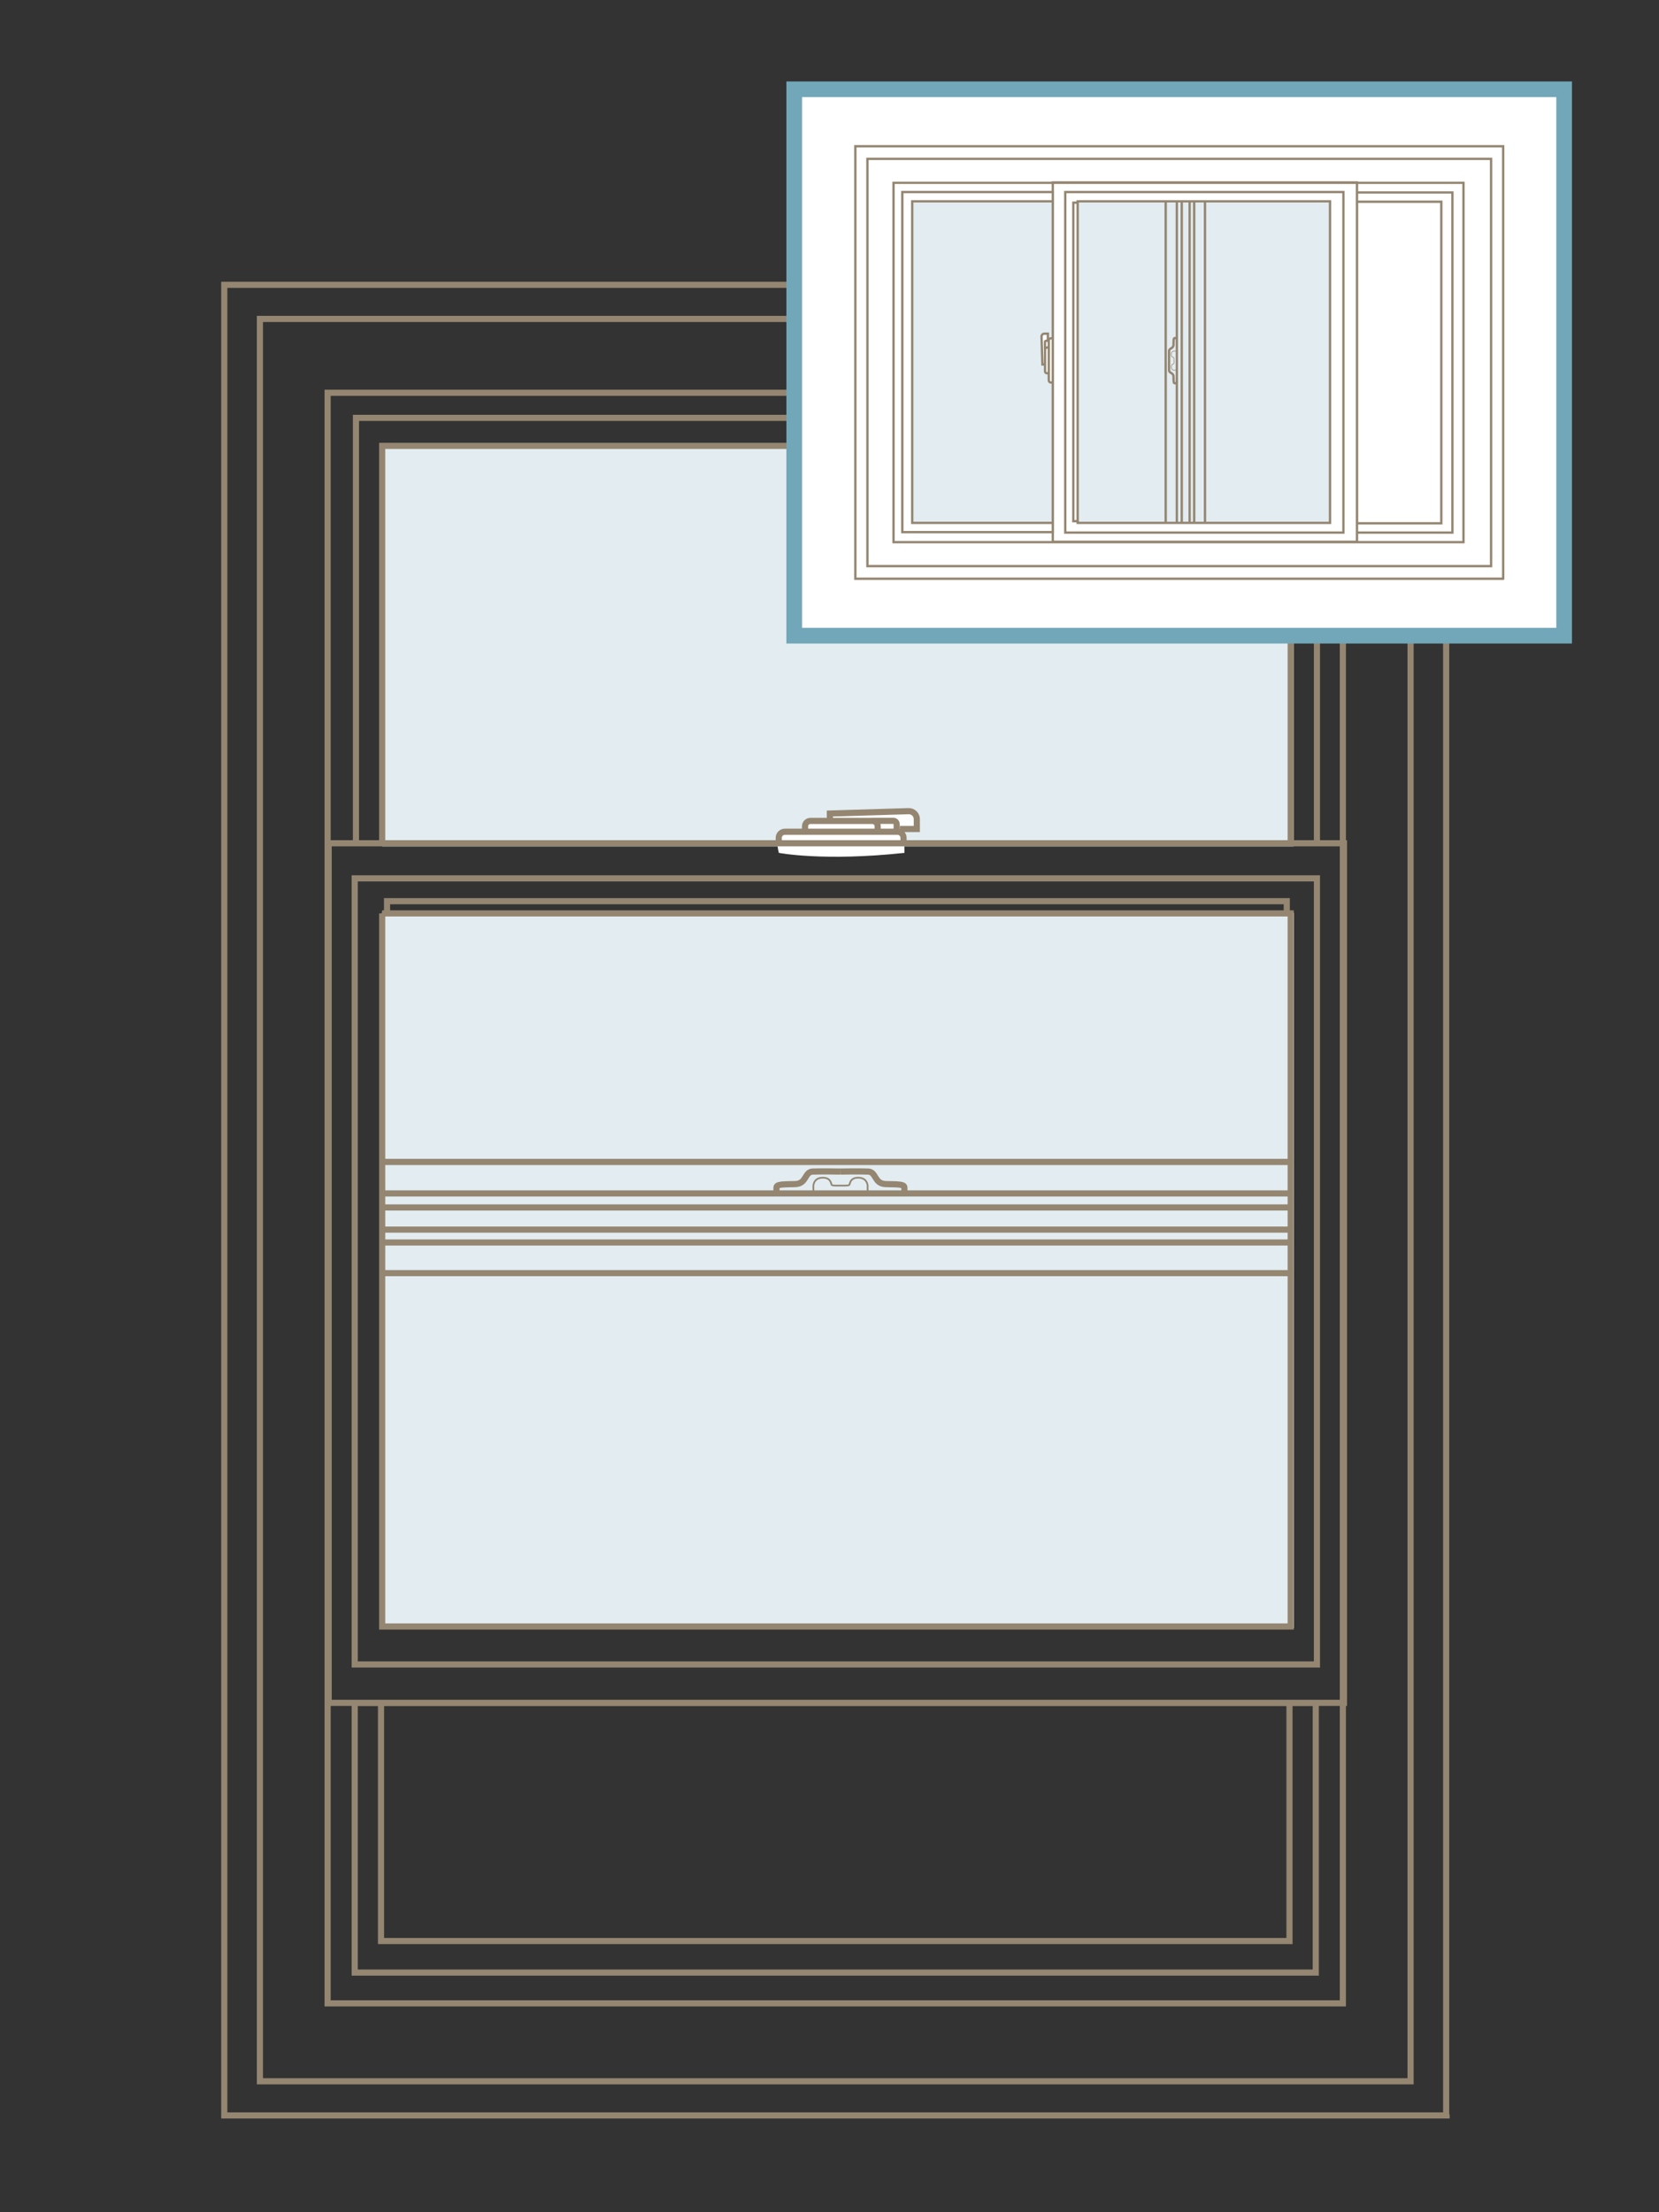
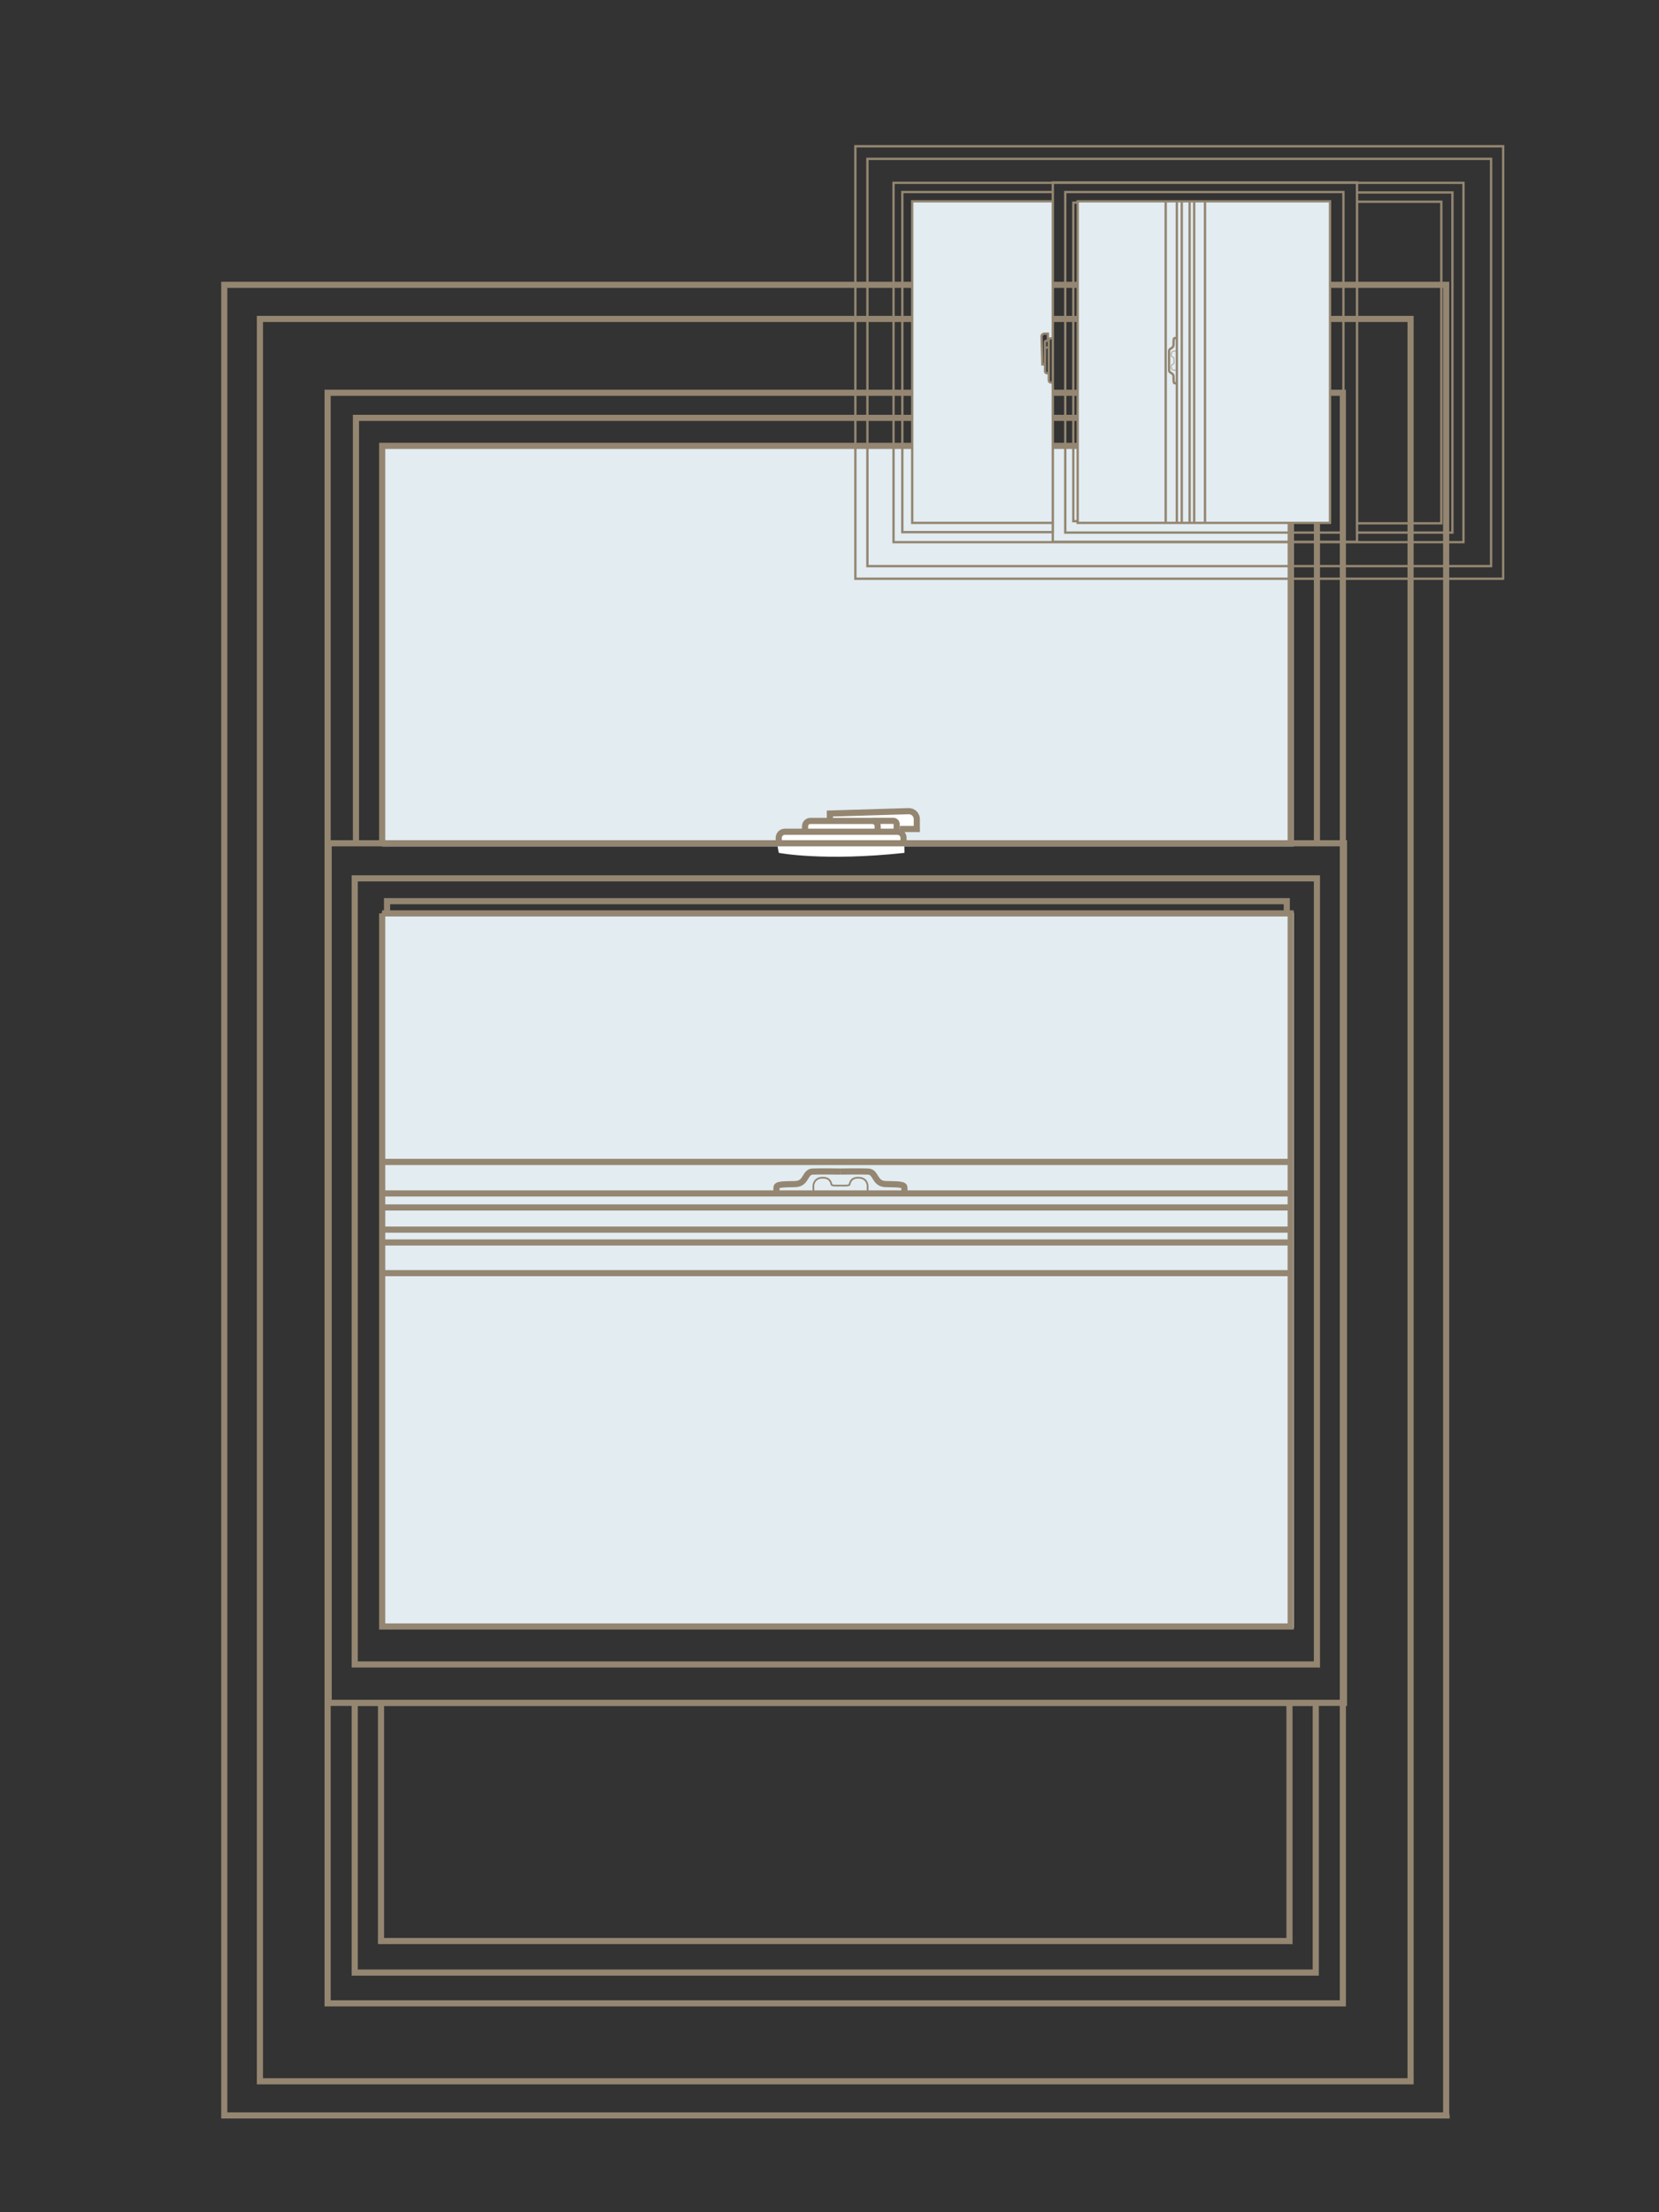
<svg xmlns="http://www.w3.org/2000/svg" viewBox="0 0 270 360">
  <rect x="0" y="0" width="270" height="360" fill="#333333" stroke="none" />
  <defs>
    <clipPath id="a">
      <path fill="none" d="M35.93 45.78h200v299.03h-200z" />
    </clipPath>
    <clipPath id="b">
      <path fill="none" d="M139 23.6h105.83v70.78H139z" />
    </clipPath>
  </defs>
  <path fill="#e2ecf1" d="M62.2 72.47h148.35v65.27H62.2zm-.04 76.06H210.6v116.41H62.16z" />
  <g clip-path="url(#a)">
    <path d="M126.76 138.79s-1.03-3.42 1.25-3.32c2.66-.1 2.94-.1 2.94-.1s-.19-1.61 1.52-1.71 2.6-.22 2.6-.22v-1.11s12.21-.86 13.26-.19c1.04.66 1.23 2.76.95 2.76h-3.33s1.35.38 1.25 3.89c-13.21 1.42-20.43 0-20.43 0" fill="#fff" />
    <path d="M147.19 194.21s-.01-.37 0-.95c.02-.58-1.14-.52-3.04-.57s-1.51-1.99-2.87-2.04c-1.36-.05-4.5 0-4.5 0m-10.41 3.56s.01-.37 0-.95 1.14-.52 3.04-.57c1.9-.05 1.51-1.99 2.86-2.04 1.36-.05 4.5 0 4.5 0m73.27 3.56H62.2v-5.13h147.86v5.13zm0 5.89H62.2v-3.61h147.86v3.61zm-147.86 2.09h147.88v4.99H62.2v-4.99zm147.86 62.49H62.2v-75.59h147.86v75.59zm-.64-116.04H62.99v-1.99h146.43v1.99zm-147.22 0h147.88v40.45H62.2v-40.45zm152.13 122.22H57.73V142.94h156.6v127.92zm-4.47 45.01H62.01v-38.74h147.85v38.74zm4.27 5.13H57.73v-43.87h156.41V321zM62.2 72.56h147.86v64.67H62.2V72.56zm152.13 64.67H57.93V68h156.4v69.23zm4.4 139.88H53.49V137.23h165.24v139.88zM53.32 63.92h165.23v262.09H53.32V63.92zm176.25 274.77H42.3V51.9h187.27v286.79zm5.8 5.56H36.5V46.35h198.86v297.89z" fill="none" stroke="#948671" />
    <path d="M132.38 194.21v-1.16c0 .46-.26-1.41 1.53-1.4 1.38 0 1.32 1.05 1.46 1.19s1.42.09 1.42.09m4.41 1.28v-1.16c0 .46.26-1.41-1.53-1.4-1.38 0-1.32 1.05-1.46 1.19s-1.42.09-1.42.09" fill="none" stroke="#948671" stroke-width=".28" />
    <path d="M146.46 134.9h2.75v-1.6c0-.73-.61-1.32-1.34-1.3l-12.81.39v.81m6.91.38h3.43c.29 0 .53.24.53.53v1.15m-14.91.08v-.88c0-.48.39-.87.88-.87h10.07c.48 0 .87.39.87.87v.88m-16.1 1.9v-.89c0-.55.45-1 1-1h18.31c.56 0 1 .45 1 1v.89" fill="none" stroke="#948671" />
  </g>
-   <path fill="#fff" stroke="#71a7b8" stroke-miterlimit="10" stroke-width="2.55" d="M129.26 14.53h125.3v88.92h-125.3z" />
  <path fill="#e2ecf1" d="M175.5 32.83h40.97v52.26H175.5z" />
  <g clip-path="url(#b)">
    <path d="M170.54 60.73c-.6.12-.51-1.43-.51-1.43h-.51s-.02-3.87 0-4.57c.02-.71 1.02-.54 1.02-.54l.12 1.08.7-.19V32.77h-22.89V85.1h22.89V62.26c-.91.1-.66-1.02-.82-1.52" fill="#e2ecf1" />
    <path d="M191.53 55.01h-.34c-.21 0-.19.4-.2 1.08-.02.67-.7.53-.72 1.01-.02.48 0 1.59 0 1.59m1.26 3.68h-.34c-.21 0-.19-.4-.2-1.08-.02-.67-.7-.53-.72-1.01-.02-.48 0-1.59 0-1.59m1.26 26.4h-1.81V32.76h1.81v52.33zm2.08 0h-1.28V32.76h1.28v52.33zm.74-52.33h1.76v52.33h-1.76V32.76zm22.11 52.33h-26.75V32.76h26.75v52.33zm-41.07-.28h-.71V32.98h.71V84.8zm0-52.05h14.32v52.33h-14.32V32.76zm43.25 53.91h-45.27V31.25h45.27v55.42zm15.93-1.51h-13.71V32.83h13.71v52.33zm1.81 1.51h-15.53V31.32h15.53v55.35zm-87.92-53.91h22.89v52.33h-22.89V32.76zm22.89 53.84h-24.5V31.25h24.5V86.6zm49.5 1.57h-49.51V29.69h49.51v58.48zm-75.43-58.42h92.76v58.48h-92.76V29.75zm97.25 62.38h-101.5V25.85h101.5v66.28zm1.97 2.05H139.21V23.8h105.43v70.38z" fill="none" stroke="#948671" stroke-width=".38" />
    <path d="M191.53 60.25h-.41c.16 0-.5.09-.5-.54 0-.49.37-.47.42-.52s.03-.5.03-.5m.45-1.56h-.41c.16 0-.5-.09-.5.54 0 .49.37.47.42.52s.03.5.03.5" fill="none" stroke="#948671" stroke-width=".1" />
    <path d="M170.54 55.27v-.97h-.57c-.26 0-.47.22-.46.48l.14 4.53h.29m.13-2.45v-1.21c0-.1.08-.19.19-.19h.41m.03 5.28h-.31c-.17 0-.31-.14-.31-.31v-3.57c0-.17.14-.31.31-.31h.31m.67 5.7h-.32c-.2 0-.36-.16-.36-.36v-6.48c0-.2.16-.36.36-.36h.32" fill="none" stroke="#948671" stroke-width=".38" />
  </g>
</svg>